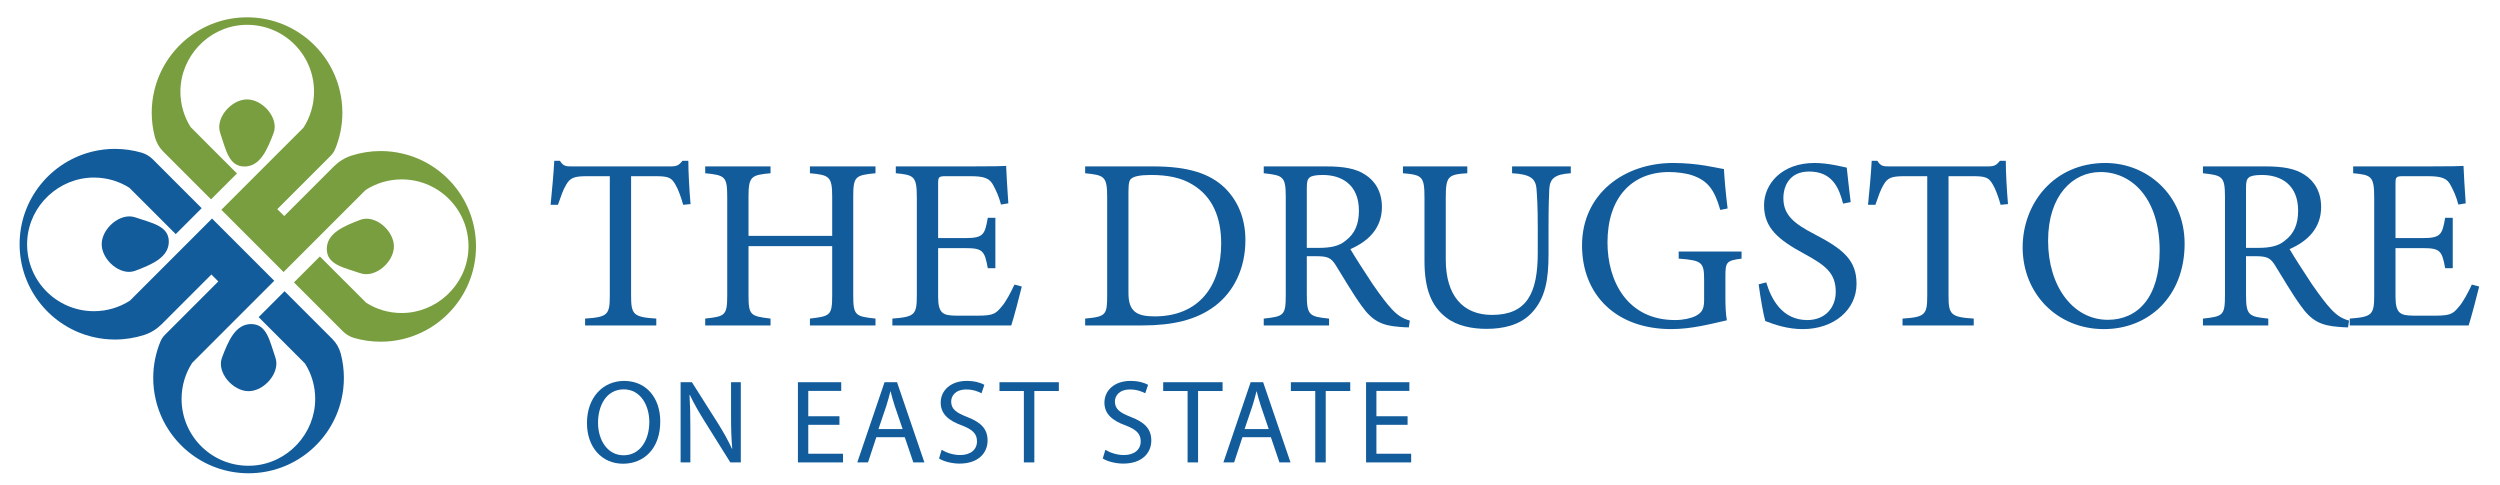
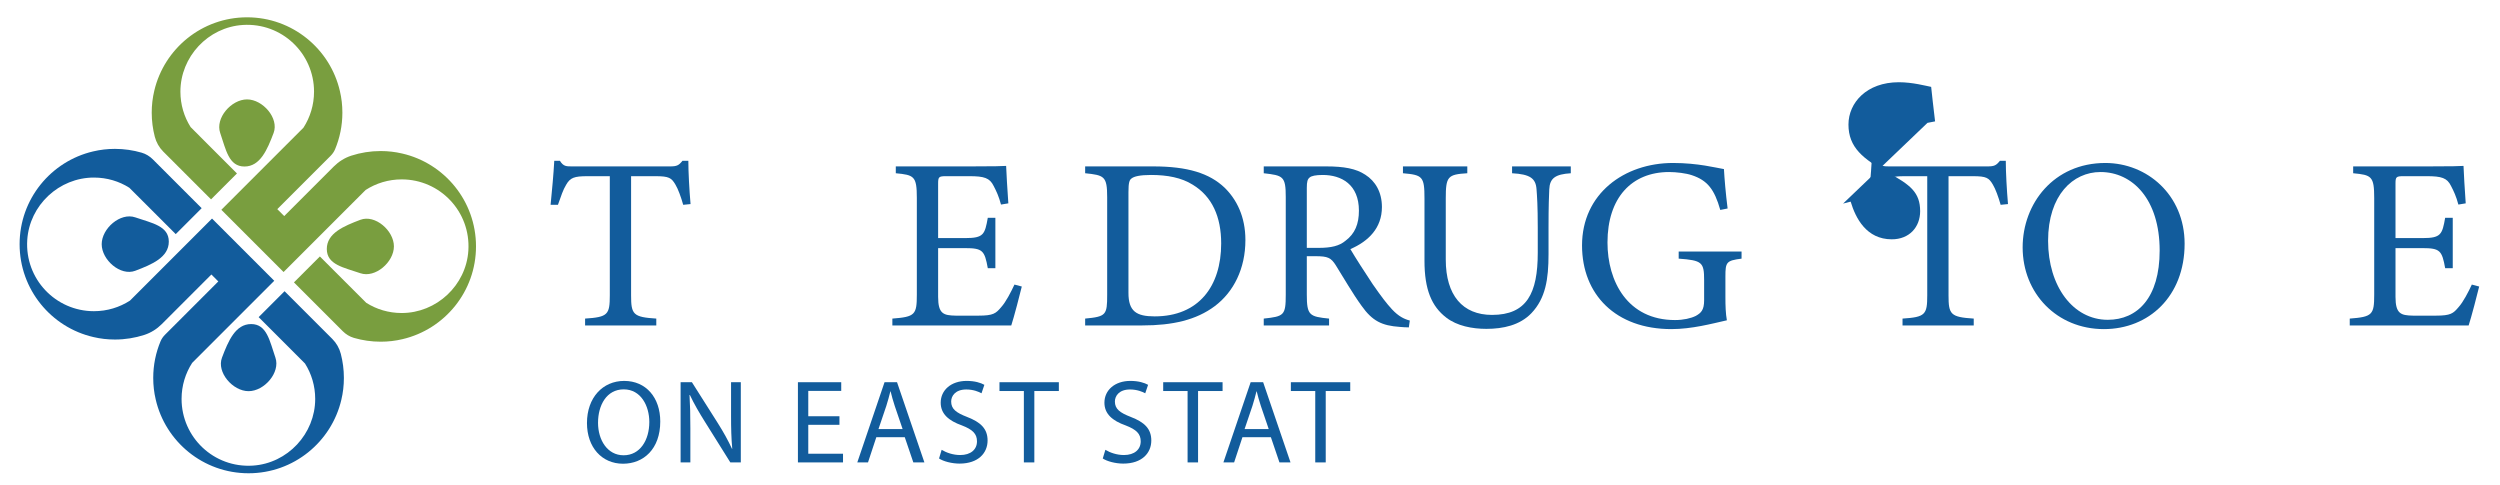
<svg xmlns="http://www.w3.org/2000/svg" id="Layer_2" data-name="Layer 2" viewBox="0 0 720 139.65">
  <defs>
    <style>
      .cls-1 {
        fill: #125c9c;
      }

      .cls-1, .cls-2 {
        stroke-width: 0px;
      }

      .cls-2 {
        fill: #799e3f;
      }
    </style>
  </defs>
  <g>
    <path class="cls-2" d="M115.806,44.208c-1.981-.468-4.052-.707-6.172-.707-2.951,0-5.791.466-8.454,1.329-1.903.617-3.623,1.699-5.037,3.113l-11.385,11.385-2.902,2.902-1.996-1.996,2.917-2.917,12.413-12.413c.547-.547,1.003-1.183,1.302-1.896,1.363-3.253,2.113-6.822,2.113-10.568,0-2.12-.239-4.191-.707-6.172-2.787-12.184-13.707-21.283-26.748-21.283-12.991,0-23.871,9.029-26.718,21.144-.488,2.031-.737,4.141-.737,6.311,0,2.393.309,4.717.884,6.932.42,1.619,1.255,3.101,2.438,4.284l13.761,13.761,7.466-7.466-7.257-7.257-6.092-6.102c-1.868-2.952-2.933-6.439-2.937-10.184-.01-10.047,7.962-18.587,17.988-19.222,11.2-.709,20.496,8.156,20.496,19.203,0,3.823-1.115,7.386-3.046,10.383l-5.813,5.814-16.614,16.614-1.205,1.204.005.005-.015.015,17.918,17.918,1.204-1.205,16.614-16.614,5.814-5.813c2.996-1.931,6.56-3.046,10.383-3.046,11.047,0,19.912,9.296,19.203,20.496-.635,10.027-9.175,17.998-19.222,17.988-3.746-.004-7.233-1.068-10.184-2.937l-6.102-6.092-7.257-7.257-7.466,7.466,14.063,14.062c.896.896,1.996,1.571,3.213,1.925,2.444.71,5.029,1.095,7.7,1.095,2.17,0,4.28-.249,6.311-.737,12.115-2.847,21.144-13.727,21.144-26.718,0-13.041-9.099-23.961-21.283-26.748Z" />
    <path class="cls-2" d="M113.447,70.956c0-4.536-5.423-9.259-9.664-7.651-4.813,1.825-9.664,3.861-9.664,8.397s4.851,5.327,9.664,6.986c4.288,1.478,9.664-3.197,9.664-7.733Z" />
    <path class="cls-2" d="M71.149,28.629c-4.536,0-9.211,5.376-7.733,9.664,1.659,4.813,2.451,9.664,6.986,9.664s6.572-4.851,8.397-9.664c1.608-4.241-3.115-9.664-7.651-9.664Z" />
  </g>
  <g>
    <path class="cls-1" d="M26.929,97.078c1.981.468,4.052.707,6.172.707,2.951,0,5.791-.466,8.454-1.329,1.903-.617,3.623-1.699,5.037-3.113l11.385-11.385,2.902-2.902,1.996,1.996-2.917,2.917-12.413,12.413c-.547.547-1.003,1.183-1.302,1.896-1.363,3.253-2.113,6.822-2.113,10.568,0,2.12.239,4.191.707,6.172,2.787,12.184,13.707,21.283,26.748,21.283,12.991,0,23.871-9.029,26.718-21.144.488-2.031.737-4.141.737-6.311,0-2.393-.309-4.717-.884-6.932-.42-1.619-1.255-3.101-2.438-4.284l-13.761-13.761-7.466,7.466,7.257,7.257,6.092,6.102c1.868,2.952,2.933,6.439,2.937,10.184.01,10.047-7.962,18.587-17.988,19.222-11.2.709-20.496-8.156-20.496-19.203,0-3.823,1.115-7.386,3.046-10.383l5.813-5.814,16.614-16.614,1.205-1.204-.005-.005.015-.015-17.918-17.918-1.204,1.205-16.614,16.614-5.814,5.813c-2.996,1.931-6.56,3.046-10.383,3.046-11.047,0-19.912-9.296-19.203-20.496.635-10.027,9.175-17.998,19.222-17.988,3.746.004,7.233,1.068,10.184,2.937l6.102,6.092,7.257,7.257,7.466-7.466-14.063-14.062c-.896-.896-1.996-1.571-3.213-1.925-2.444-.71-5.029-1.095-7.7-1.095-2.17,0-4.28.249-6.311.737-12.115,2.847-21.144,13.727-21.144,26.718,0,13.041,9.099,23.961,21.283,26.748Z" />
    <path class="cls-1" d="M29.288,70.33c0,4.536,5.423,9.259,9.664,7.651,4.813-1.825,9.664-3.861,9.664-8.397s-4.851-5.327-9.664-6.986c-4.288-1.478-9.664,3.197-9.664,7.733Z" />
    <path class="cls-1" d="M71.585,112.657c4.536,0,9.211-5.376,7.733-9.664-1.659-4.813-2.451-9.664-6.986-9.664s-6.572,4.851-8.397,9.664c-1.608,4.241,3.115,9.664,7.651,9.664Z" />
  </g>
  <g>
    <path class="cls-1" d="M196.762,58.986c-.634-2.255-1.48-4.58-2.255-5.848-1.127-1.902-1.832-2.396-5.707-2.396h-7.047v34.316c0,5.496.564,6.271,7.258,6.694v1.973h-20.505v-1.973c6.553-.423,7.117-1.128,7.117-6.694v-34.316h-6.413c-3.875,0-5.003.423-6.201,2.537-.846,1.409-1.409,3.101-2.325,5.707h-2.114c.423-4.298.846-8.738,1.057-12.683h1.621c1.057,1.691,1.832,1.621,3.805,1.621h27.904c1.973,0,2.537-.282,3.593-1.621h1.691c0,3.312.282,8.385.634,12.472l-2.114.211Z" />
-     <path class="cls-1" d="M252.144,49.896c-5.849.564-6.412.916-6.412,6.835v28.256c0,5.919.634,6.13,6.412,6.765v1.973h-18.885v-1.973c5.849-.705,6.412-.846,6.412-6.765v-14.093h-24.099v14.093c0,5.848.564,6.06,6.342,6.765v1.973h-18.814v-1.973c5.707-.634,6.342-.846,6.342-6.765v-28.256c0-5.919-.634-6.271-6.342-6.835v-1.973h18.814v1.973c-5.637.493-6.342.987-6.342,6.835v11.204h24.099v-11.204c0-5.848-.775-6.342-6.412-6.835v-1.973h18.885v1.973Z" />
    <path class="cls-1" d="M294.277,82.522c-.422,1.832-2.325,9.09-3.03,11.204h-34.246v-1.973c6.553-.493,7.047-1.128,7.047-6.906v-27.834c0-6.271-.775-6.624-6.06-7.117v-1.973h21.562c6.624,0,9.372-.07,10.217-.141.07,1.762.352,7.047.634,10.781l-2.114.352c-.634-2.396-1.339-3.875-2.114-5.355-1.128-2.325-2.748-2.819-6.976-2.819h-6.694c-2.184,0-2.325.211-2.325,2.255v15.573h7.822c5.285,0,5.637-1.057,6.483-5.848h2.184v14.515h-2.184c-.916-5.073-1.48-5.778-6.553-5.778h-7.751v14.023c0,4.932,1.55,5.355,5.074,5.425h6.553c4.298,0,5.003-.634,6.553-2.466,1.339-1.48,2.819-4.369,3.805-6.483l2.114.564Z" />
    <path class="cls-1" d="M332.112,47.923c9.935,0,16.206,1.973,20.575,6.131,3.453,3.382,5.99,8.315,5.99,15.079,0,8.244-3.383,14.938-8.808,19.025-5.355,4.017-12.191,5.567-20.858,5.567h-16.488v-1.973c6.06-.564,6.342-1.057,6.342-6.835v-28.116c0-6.06-.846-6.342-6.342-6.906v-1.973h19.589ZM324.995,84.354c0,5.285,2.255,6.765,7.54,6.765,12.683,0,19.167-8.667,19.167-20.999,0-7.68-2.607-13.529-8.175-16.911-3.241-2.043-7.328-2.819-12.049-2.819-3.171,0-4.863.423-5.567.987-.634.423-.916,1.198-.916,3.946v29.031Z" />
    <path class="cls-1" d="M405.743,94.289c-.916,0-1.692-.07-2.607-.141-5.144-.352-7.892-1.691-10.992-6.06-2.607-3.593-5.145-8.033-7.399-11.626-1.41-2.255-2.325-2.678-5.919-2.678h-2.466v11.063c0,5.989.775,6.342,6.412,6.906v1.973h-18.814v-1.973c5.848-.634,6.341-.916,6.341-6.906v-28.116c0-5.989-.775-6.201-6.341-6.835v-1.973h17.968c5.145,0,8.597.634,11.275,2.396,2.889,1.832,4.792,5.003,4.792,9.301,0,6.06-3.876,9.865-9.09,12.12,1.269,2.184,4.299,6.906,6.412,10.076,2.607,3.735,3.946,5.496,5.567,7.258,1.902,2.043,3.523,2.819,5.144,3.242l-.282,1.973ZM379.742,71.388c3.664,0,5.989-.564,7.752-2.043,2.747-2.043,3.875-4.862,3.875-8.667,0-7.54-5.003-10.288-10.428-10.288-2.044,0-3.242.282-3.735.705-.634.493-.846,1.198-.846,3.03v17.264h3.382Z" />
    <path class="cls-1" d="M452.388,49.896c-4.44.282-6.06,1.41-6.201,4.651-.07,1.621-.211,4.58-.211,11.063v7.61c0,7.187-.846,12.683-4.933,16.982-3.312,3.453-8.104,4.51-12.965,4.51-4.088,0-8.457-.846-11.557-3.242-4.228-3.242-6.271-8.103-6.271-16.348v-17.968c0-6.342-.564-6.765-6.201-7.258v-1.973h18.533v1.973c-5.637.352-6.201.916-6.201,7.258v17.616c0,10.288,4.863,15.925,13.318,15.925,10.005,0,13.176-6.201,13.176-17.898v-7.187c0-6.483-.211-9.16-.352-11.063-.212-3.171-1.832-4.369-7.047-4.651v-1.973h16.912v1.973Z" />
    <path class="cls-1" d="M501.569,74.489c-4.369.563-4.651.986-4.651,5.144v5.919c0,2.466.071,4.792.423,6.694-4.369.986-10.076,2.537-15.995,2.537-15.995,0-25.72-9.936-25.72-24.099,0-14.868,12.121-23.746,26.213-23.746,7.188,0,12.472,1.409,14.657,1.762.141,2.607.494,6.906,1.057,11.345l-2.113.423c-1.692-5.99-3.735-8.526-8.174-10.006-1.621-.564-4.51-.916-6.553-.916-10.781,0-17.757,7.398-17.757,20.294,0,11.204,5.777,22.337,19.448,22.337,2.396,0,4.581-.493,5.99-1.198,1.48-.845,2.395-1.621,2.395-4.51v-5.778c0-5.144-.564-5.708-7.328-6.201v-2.044h18.109v2.044Z" />
-     <path class="cls-1" d="M530.806,58.634c-1.198-4.651-3.171-9.231-9.794-9.231-5.496,0-7.399,4.016-7.399,7.68,0,4.862,3.1,7.328,8.948,10.359,8.456,4.369,12.121,7.61,12.121,14.304,0,7.399-6.413,13.036-15.503,13.036-4.228,0-7.892-1.198-10.781-2.325-.564-1.973-1.41-6.765-1.902-10.57l2.184-.563c1.409,4.721,4.51,10.851,11.838,10.851,5.074,0,8.174-3.523,8.174-8.104,0-5.425-2.889-7.61-9.089-10.992-7.399-4.016-11.557-7.399-11.557-13.952,0-6.271,5.215-12.19,14.516-12.19,3.946,0,7.822,1.057,9.301,1.339.282,2.537.564,5.355,1.128,9.936l-2.184.423Z" />
+     <path class="cls-1" d="M530.806,58.634l2.184-.563c1.409,4.721,4.51,10.851,11.838,10.851,5.074,0,8.174-3.523,8.174-8.104,0-5.425-2.889-7.61-9.089-10.992-7.399-4.016-11.557-7.399-11.557-13.952,0-6.271,5.215-12.19,14.516-12.19,3.946,0,7.822,1.057,9.301,1.339.282,2.537.564,5.355,1.128,9.936l-2.184.423Z" />
    <path class="cls-1" d="M576.184,58.986c-.634-2.255-1.48-4.58-2.254-5.848-1.128-1.902-1.832-2.396-5.708-2.396h-7.046v34.316c0,5.496.564,6.271,7.258,6.694v1.973h-20.505v-1.973c6.553-.423,7.117-1.128,7.117-6.694v-34.316h-6.412c-3.876,0-5.004.423-6.201,2.537-.846,1.409-1.41,3.101-2.325,5.707h-2.113c.422-4.298.845-8.738,1.057-12.683h1.621c1.057,1.691,1.832,1.621,3.805,1.621h27.904c1.972,0,2.536-.282,3.594-1.621h1.691c0,3.312.282,8.385.635,12.472l-2.114.211Z" />
    <path class="cls-1" d="M606.338,46.937c12.05,0,22.831,9.231,22.831,23.253,0,15.15-10.288,24.593-23.253,24.593-13.529,0-23.394-10.288-23.394-23.535,0-12.613,8.949-24.31,23.817-24.31ZM604.929,49.544c-7.892,0-15.079,6.624-15.079,19.8,0,13.106,7.187,22.76,17.193,22.76,8.526,0,14.939-6.342,14.939-19.941,0-14.798-7.822-22.619-17.053-22.619Z" />
-     <path class="cls-1" d="M676.235,94.289c-.916,0-1.692-.07-2.607-.141-5.144-.352-7.892-1.691-10.992-6.06-2.607-3.593-5.145-8.033-7.399-11.626-1.41-2.255-2.325-2.678-5.919-2.678h-2.466v11.063c0,5.989.775,6.342,6.412,6.906v1.973h-18.814v-1.973c5.848-.634,6.341-.916,6.341-6.906v-28.116c0-5.989-.775-6.201-6.341-6.835v-1.973h17.968c5.145,0,8.597.634,11.275,2.396,2.889,1.832,4.792,5.003,4.792,9.301,0,6.06-3.876,9.865-9.09,12.12,1.269,2.184,4.299,6.906,6.412,10.076,2.607,3.735,3.946,5.496,5.567,7.258,1.902,2.043,3.523,2.819,5.144,3.242l-.282,1.973ZM650.233,71.388c3.664,0,5.989-.564,7.752-2.043,2.747-2.043,3.875-4.862,3.875-8.667,0-7.54-5.003-10.288-10.428-10.288-2.044,0-3.242.282-3.735.705-.635.493-.846,1.198-.846,3.03v17.264h3.382Z" />
    <path class="cls-1" d="M714,82.522c-.423,1.832-2.325,9.09-3.03,11.204h-34.245v-1.973c6.553-.493,7.046-1.128,7.046-6.906v-27.834c0-6.271-.775-6.624-6.059-7.117v-1.973h21.562c6.623,0,9.371-.07,10.217-.141.071,1.762.353,7.047.635,10.781l-2.114.352c-.634-2.396-1.339-3.875-2.114-5.355-1.127-2.325-2.747-2.819-6.975-2.819h-6.694c-2.185,0-2.325.211-2.325,2.255v15.573h7.821c5.285,0,5.637-1.057,6.483-5.848h2.184v14.515h-2.184c-.916-5.073-1.48-5.778-6.553-5.778h-7.751v14.023c0,4.932,1.55,5.355,5.073,5.425h6.553c4.299,0,5.004-.634,6.553-2.466,1.34-1.48,2.819-4.369,3.806-6.483l2.113.564Z" />
  </g>
  <g>
    <path class="cls-1" d="M190.155,121.387c0,7.95-4.832,12.165-10.726,12.165-6.1,0-10.383-4.729-10.383-11.72,0-7.333,4.557-12.13,10.726-12.13,6.305,0,10.383,4.832,10.383,11.685ZM172.233,121.764c0,4.935,2.673,9.355,7.368,9.355,4.729,0,7.402-4.352,7.402-9.595,0-4.592-2.399-9.389-7.368-9.389-4.935,0-7.402,4.558-7.402,9.629Z" />
    <path class="cls-1" d="M196.014,133.175v-23.096h3.256l7.402,11.686c1.713,2.707,3.05,5.14,4.146,7.504l.069-.035c-.274-3.084-.343-5.894-.343-9.492v-9.663h2.81v23.096h-3.016l-7.333-11.72c-1.611-2.57-3.153-5.209-4.318-7.71l-.103.035c.171,2.913.24,5.688.24,9.526v9.869h-2.81Z" />
    <path class="cls-1" d="M241.761,122.346h-8.979v8.327h10.006v2.501h-12.987v-23.096h12.473v2.502h-9.492v7.299h8.979v2.467Z" />
    <path class="cls-1" d="M252.383,125.91l-2.399,7.265h-3.084l7.847-23.096h3.598l7.882,23.096h-3.187l-2.467-7.265h-8.19ZM259.956,123.58l-2.262-6.648c-.514-1.508-.857-2.878-1.199-4.215h-.069c-.342,1.371-.719,2.775-1.165,4.18l-2.262,6.682h6.957Z" />
    <path class="cls-1" d="M271.195,129.543c1.336.822,3.29,1.508,5.346,1.508,3.05,0,4.832-1.61,4.832-3.941,0-2.159-1.234-3.393-4.352-4.592-3.769-1.336-6.1-3.29-6.1-6.545,0-3.598,2.981-6.271,7.47-6.271,2.364,0,4.078.548,5.106,1.131l-.822,2.433c-.753-.411-2.296-1.097-4.386-1.097-3.153,0-4.352,1.884-4.352,3.461,0,2.159,1.405,3.221,4.592,4.455,3.907,1.508,5.894,3.392,5.894,6.785,0,3.564-2.638,6.648-8.087,6.648-2.227,0-4.66-.651-5.894-1.473l.754-2.502Z" />
    <path class="cls-1" d="M294.874,112.614h-7.025v-2.536h17.099v2.536h-7.059v20.561h-3.016v-20.561Z" />
    <path class="cls-1" d="M318.347,129.543c1.336.822,3.29,1.508,5.346,1.508,3.05,0,4.832-1.61,4.832-3.941,0-2.159-1.234-3.393-4.352-4.592-3.769-1.336-6.1-3.29-6.1-6.545,0-3.598,2.981-6.271,7.47-6.271,2.364,0,4.078.548,5.106,1.131l-.822,2.433c-.753-.411-2.296-1.097-4.386-1.097-3.153,0-4.352,1.884-4.352,3.461,0,2.159,1.405,3.221,4.592,4.455,3.907,1.508,5.894,3.392,5.894,6.785,0,3.564-2.638,6.648-8.087,6.648-2.227,0-4.66-.651-5.894-1.473l.754-2.502Z" />
    <path class="cls-1" d="M342.025,112.614h-7.025v-2.536h17.1v2.536h-7.059v20.561h-3.016v-20.561Z" />
    <path class="cls-1" d="M357.823,125.91l-2.399,7.265h-3.084l7.848-23.096h3.598l7.882,23.096h-3.187l-2.467-7.265h-8.19ZM365.396,123.58l-2.262-6.648c-.513-1.508-.856-2.878-1.199-4.215h-.069c-.342,1.371-.719,2.775-1.165,4.18l-2.262,6.682h6.957Z" />
    <path class="cls-1" d="M378.794,112.614h-7.025v-2.536h17.099v2.536h-7.059v20.561h-3.016v-20.561Z" />
-     <path class="cls-1" d="M405.386,122.346h-8.978v8.327h10.006v2.501h-12.988v-23.096h12.473v2.502h-9.492v7.299h8.978v2.467Z" />
  </g>
</svg>